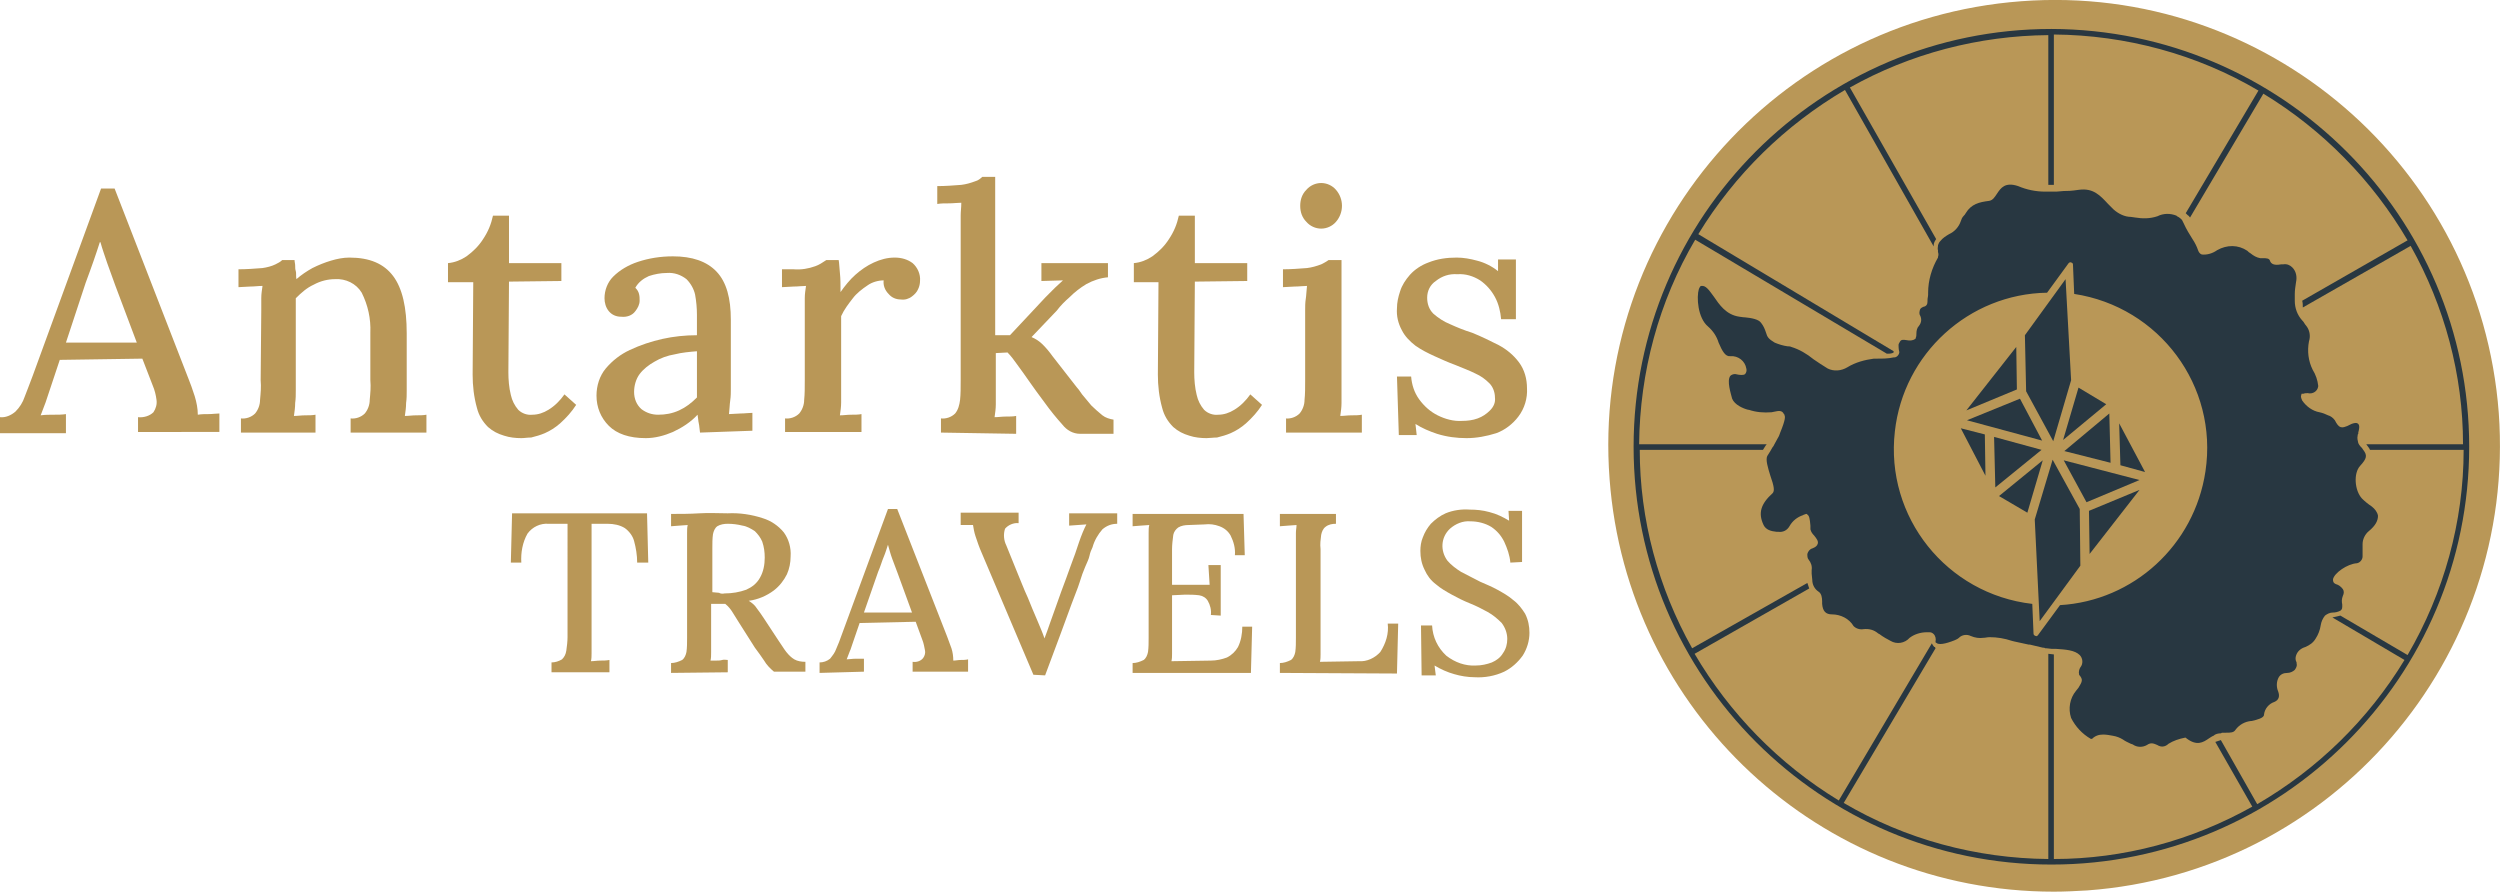
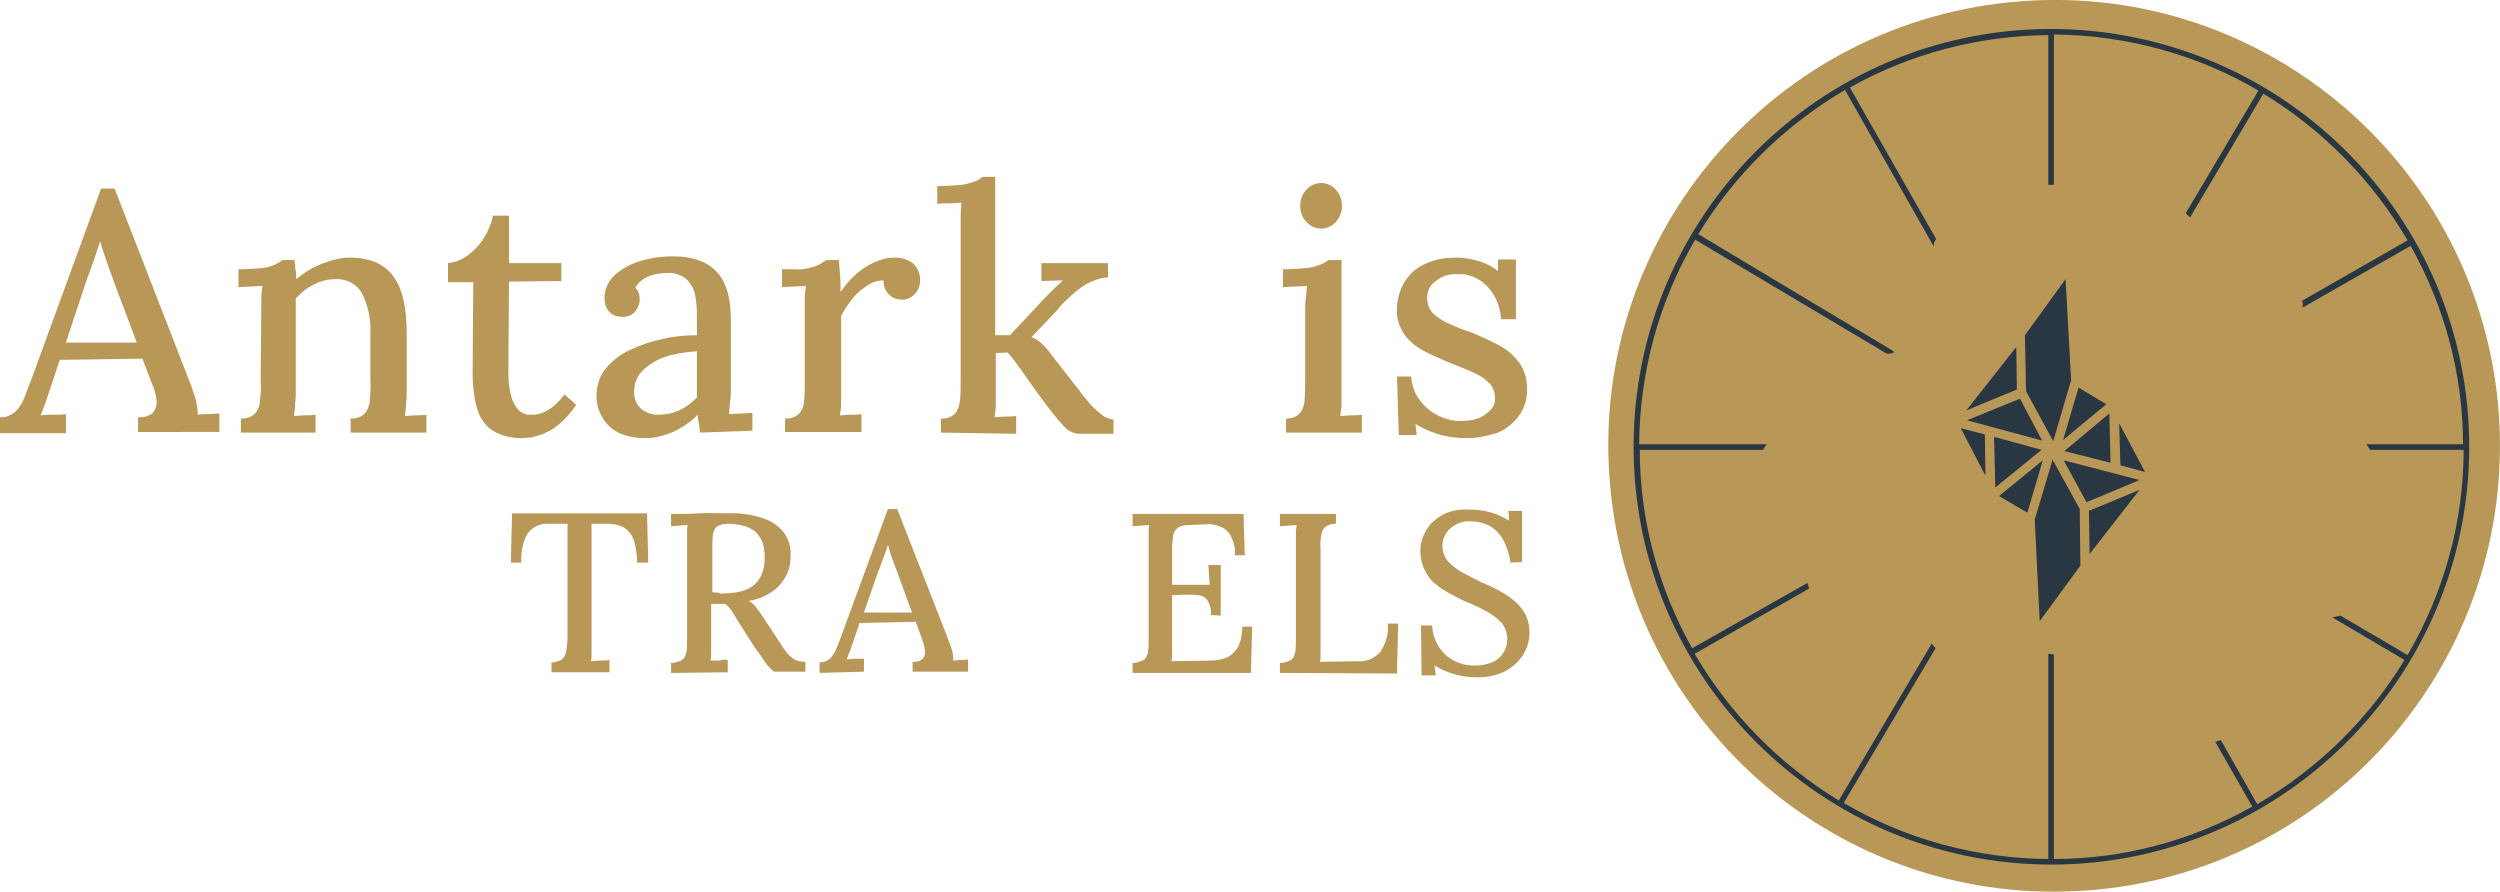
<svg xmlns="http://www.w3.org/2000/svg" id="Ebene_1" x="0px" y="0px" viewBox="0 0 405.7 144.8" style="enable-background:new 0 0 405.7 144.8;" xml:space="preserve">
  <style type="text/css">	.st0{fill:#B99757;}	.st1{fill:#283741;}</style>
  <path class="st0" d="M405.5,67c-3-39.9-37.7-69.8-77.5-66.8c-39.9,3-69.8,37.7-66.8,77.5c2.8,37.8,34.2,67,72.1,67 c1.8,0,3.6-0.1,5.4-0.2C378.5,141.6,408.4,106.9,405.5,67z" />
  <path class="st0" d="M0,70.2v-2.5c0.9,0.1,1.8-0.3,2.5-0.9c0.7-0.7,1.2-1.5,1.5-2.4c0.4-1,0.8-2.1,1.3-3.4l11.1-30.4h2.2l12,30.9 c0.3,0.7,0.6,1.6,1,2.8c0.3,1,0.5,2,0.5,3c0.6-0.1,1.2-0.1,1.8-0.1c0.6,0,1.2-0.1,1.7-0.1v3H22.4v-2.4c0.9,0.1,1.9-0.2,2.5-0.8 c0.4-0.6,0.6-1.3,0.5-2c-0.1-0.8-0.3-1.6-0.6-2.3l-1.7-4.4L9.7,58.4l-1.6,4.8c-0.2,0.7-0.5,1.4-0.7,2.1l-0.8,2.1 c0.7-0.1,1.4-0.1,2.1-0.1s1.4,0,2-0.1v3.1H0z M10.7,55.6h11.5l-3.5-9.3c-0.4-1.2-0.9-2.4-1.3-3.6c-0.4-1.2-0.8-2.3-1.1-3.4h-0.1 c-0.3,0.9-0.6,1.9-1,3s-0.8,2.3-1.3,3.6L10.7,55.6z" />
  <path class="st0" d="M39.1,70.2v-2.3c0.8,0.1,1.7-0.2,2.3-0.8c0.5-0.6,0.8-1.4,0.8-2.2c0.1-1.1,0.2-2.1,0.1-3.2l0.1-11.4 c0-0.6,0-1.2,0-1.9c0-0.7,0.1-1.3,0.2-2c-0.7,0-1.3,0.1-2,0.1l-1.9,0.1v-2.9c1.3,0,2.6-0.1,3.9-0.2c0.7-0.1,1.5-0.3,2.1-0.6 c0.4-0.2,0.8-0.4,1.1-0.7h2c0,0.3,0.1,0.6,0.1,0.9s0,0.6,0.1,0.9s0,0.8,0.1,1.3c0.8-0.7,1.7-1.3,2.6-1.8c1-0.5,2-0.9,3-1.2 c1-0.3,2-0.5,3-0.5c3.3,0,5.6,1,7.1,3s2.2,5.1,2.2,9.3v9.3c0,0.7,0,1.3-0.1,2c0,0.7-0.1,1.4-0.2,2.1c0.6,0,1.2-0.1,1.8-0.1 s1.2,0,1.7-0.1v2.9H56.9v-2.3c0.8,0.1,1.7-0.2,2.3-0.8c0.5-0.6,0.8-1.4,0.8-2.2c0.1-1.1,0.2-2.1,0.1-3.2v-7.7 c0.1-2.3-0.4-4.5-1.4-6.5c-0.9-1.5-2.6-2.3-4.3-2.2c-1.2,0-2.4,0.3-3.5,0.9c-1.1,0.5-2,1.3-2.9,2.2v15c0,0.7,0,1.3-0.1,2 c0,0.7-0.1,1.4-0.2,2.1c0.6,0,1.2-0.1,1.8-0.1s1.2,0,1.7-0.1v2.9L39.1,70.2z" />
  <path class="st0" d="M84.6,71.1c-0.9,0-1.9-0.1-2.8-0.4c-1-0.3-1.8-0.7-2.6-1.4c-0.9-0.9-1.5-1.9-1.8-3.1c-0.5-1.8-0.7-3.6-0.7-5.4 l0.1-15h-4.1v-3.1c1.1-0.1,2.1-0.5,3-1.1c1.1-0.8,2-1.7,2.7-2.8c0.8-1.2,1.3-2.4,1.6-3.8h2.6v7.7h8.5v2.9l-8.5,0.1l-0.1,14.7 c0,1.2,0.1,2.5,0.4,3.7c0.2,0.9,0.6,1.7,1.2,2.4c0.6,0.6,1.5,0.9,2.3,0.8c0.9,0,1.8-0.3,2.6-0.8c1-0.6,1.9-1.5,2.6-2.5l1.9,1.7 c-0.7,1.1-1.6,2.1-2.6,3c-0.8,0.7-1.6,1.2-2.5,1.6c-0.7,0.3-1.4,0.5-2.2,0.7C85.6,71,85.1,71.1,84.6,71.1z" />
  <path class="st0" d="M113.6,70.2c-0.1-0.6-0.1-1.1-0.2-1.5s-0.1-0.9-0.2-1.4c-1.1,1.2-2.5,2.1-4,2.8c-1.4,0.6-2.9,1-4.4,1 c-2.7,0-4.7-0.7-6-2c-1.3-1.3-2-3-2-4.9c0-1.6,0.5-3.2,1.5-4.4c1.1-1.3,2.4-2.3,3.9-3c1.7-0.8,3.5-1.4,5.3-1.8 c1.8-0.4,3.7-0.6,5.6-0.6v-3.3c0-1.1-0.1-2.2-0.3-3.3c-0.2-0.9-0.7-1.8-1.4-2.5c-0.9-0.7-2-1.1-3.2-1c-1,0-2,0.2-2.9,0.5 c-0.9,0.4-1.7,1-2.2,1.9c0.3,0.3,0.5,0.6,0.6,1c0.1,0.4,0.1,0.7,0.1,1.1c0,0.6-0.3,1.2-0.7,1.7c-0.5,0.7-1.4,1-2.3,0.9 c-0.8,0-1.5-0.3-2-0.9c-0.5-0.6-0.7-1.4-0.7-2.1c0-1.3,0.5-2.6,1.4-3.5c1.1-1.1,2.5-1.9,4-2.4c1.8-0.6,3.7-0.9,5.7-0.9 c3.1,0,5.5,0.8,7.1,2.5c1.6,1.7,2.3,4.3,2.3,7.8v3.8c0,1.2,0,2.4,0,3.6c0,1.2,0,2.5,0,3.8c0,0.6,0,1.2-0.1,1.9s-0.1,1.4-0.2,2.2 l1.9-0.1c0.7,0,1.3-0.1,1.9-0.1v2.9L113.6,70.2z M113.1,57c-1.2,0.1-2.4,0.2-3.6,0.5c-1.2,0.2-2.3,0.6-3.3,1.2 c-0.9,0.5-1.8,1.2-2.4,2c-0.6,0.8-0.9,1.9-0.9,2.9c0,1.1,0.4,2.1,1.2,2.8c0.8,0.6,1.7,0.9,2.7,0.9c1.2,0,2.3-0.2,3.4-0.7 c1.1-0.5,2-1.2,2.9-2.1c0-0.4,0-0.8,0-1.2v-1.3c0-0.3,0-0.9,0-1.8S113.1,58.1,113.1,57z" />
  <path class="st0" d="M127.4,67.9c0.8,0.1,1.7-0.2,2.3-0.8c0.5-0.6,0.8-1.4,0.8-2.2c0.1-0.9,0.1-2,0.1-3.2V50.3c0-0.6,0-1.2,0-1.9 c0-0.7,0.1-1.3,0.2-2c-0.6,0-1.3,0.1-2,0.1l-1.9,0.1v-2.9h1.9c1.2,0.1,2.4-0.1,3.5-0.5c0.6-0.2,1.2-0.6,1.8-1h2 c0.1,0.5,0.1,1.2,0.2,2.1s0.1,1.9,0.1,3.1c0.7-1,1.5-2,2.4-2.8c0.9-0.8,1.9-1.5,3-2c1.1-0.5,2.2-0.8,3.4-0.8c1.1,0,2.1,0.3,2.9,0.9 c0.8,0.7,1.3,1.8,1.2,2.9c0,0.4-0.1,0.9-0.3,1.3c-0.2,0.5-0.6,0.9-1,1.2c-0.5,0.4-1.2,0.6-1.8,0.5c-0.8,0-1.5-0.3-2-0.9 c-0.6-0.6-0.9-1.4-0.8-2.2c-0.9,0-1.9,0.3-2.6,0.8c-0.9,0.6-1.8,1.3-2.4,2.1c-0.7,0.9-1.4,1.8-1.9,2.9v12c0,0.7,0,1.3,0,2 c0,0.7-0.1,1.4-0.2,2.1c0.6,0,1.2-0.1,1.8-0.1s1.2,0,1.7-0.1v2.9h-12.4V67.9z" />
  <path class="st0" d="M152.7,70.2v-2.3c0.8,0.1,1.7-0.2,2.3-0.8c0.5-0.6,0.7-1.4,0.8-2.2c0.1-0.9,0.1-2,0.1-3.2V36.9 c0-0.6,0-1.2,0-1.9s0.1-1.3,0.1-2.1c-0.6,0-1.3,0.1-2,0.1c-0.7,0-1.3,0-1.9,0.1v-2.9c1.3,0,2.6-0.1,3.9-0.2c0.8-0.1,1.5-0.3,2.3-0.6 c0.4-0.1,0.8-0.4,1.1-0.7h2.1v25.7h2.4l5.8-6.2c0.6-0.6,1.1-1.1,1.5-1.5c0.4-0.4,0.9-0.8,1.3-1.2l-3.5,0.1v-2.9h10.8V45 c-1.2,0.1-2.4,0.5-3.5,1.1c-1,0.6-1.9,1.3-2.7,2.1c-0.8,0.7-1.5,1.4-2.1,2.2l-4.1,4.3c0.7,0.3,1.3,0.7,1.8,1.2 c0.6,0.6,1.1,1.2,1.6,1.9l3.9,5c0.2,0.2,0.5,0.6,0.9,1.2c0.5,0.6,1,1.2,1.5,1.8c0.6,0.6,1.2,1.1,1.8,1.6c0.5,0.4,1.2,0.6,1.8,0.7 v2.3h-5.4c-1.2,0-2.2-0.6-2.9-1.5c-0.9-1-1.9-2.2-2.9-3.6c-0.9-1.2-1.7-2.3-2.4-3.3s-1.4-2-2-2.8c-0.5-0.7-1-1.4-1.6-2l-1.9,0.1v6.3 c0,0.7,0,1.3,0,2c0,0.7-0.1,1.4-0.2,2.1c0.6,0,1.2-0.1,1.8-0.1s1.2,0,1.7-0.1v2.9L152.7,70.2z" />
-   <path class="st0" d="M195.8,71.1c-0.9,0-1.9-0.1-2.8-0.4c-1-0.3-1.8-0.7-2.6-1.4c-0.9-0.9-1.5-1.9-1.8-3.1c-0.5-1.8-0.7-3.6-0.7-5.4 l0.1-15H184v-3.1c1.1-0.1,2.1-0.5,3-1.1c1.1-0.8,2-1.7,2.7-2.8c0.8-1.2,1.3-2.4,1.6-3.8h2.6v7.7h8.5v2.9l-8.5,0.1l-0.1,14.7 c0,1.2,0.1,2.5,0.4,3.7c0.2,0.9,0.6,1.7,1.2,2.4c0.6,0.6,1.5,0.9,2.3,0.8c0.9,0,1.8-0.3,2.6-0.8c1-0.6,1.9-1.5,2.6-2.5l1.9,1.7 c-0.7,1.1-1.6,2.1-2.6,3c-0.8,0.7-1.6,1.2-2.5,1.6c-0.7,0.3-1.4,0.5-2.2,0.7C196.9,71,196.3,71.1,195.8,71.1z" />
  <path class="st0" d="M208.6,67.9c0.8,0.1,1.7-0.2,2.3-0.8c0.5-0.6,0.8-1.4,0.8-2.2c0.1-0.9,0.1-2,0.1-3.2V50.4c0-0.6,0-1.3,0.1-1.9 s0.1-1.3,0.2-2.1c-0.6,0-1.3,0.1-2,0.1l-1.9,0.1v-2.9c1.3,0,2.6-0.1,3.9-0.2c0.8-0.1,1.5-0.3,2.3-0.6c0.4-0.2,0.8-0.4,1.2-0.7h2.1 v21.2c0,0.7,0,1.3,0,2s-0.1,1.4-0.2,2.1c0.6,0,1.2-0.1,1.8-0.1s1.2,0,1.7-0.1v2.9h-12.3V67.9z M214.4,37.1c-0.9,0-1.8-0.4-2.4-1.1 c-0.7-0.7-1-1.6-1-2.6c0-1,0.3-1.9,1-2.6c0.6-0.7,1.5-1.1,2.4-1.1c0.9,0,1.8,0.4,2.4,1.1c1.3,1.5,1.3,3.7,0,5.2 C216.2,36.7,215.3,37.1,214.4,37.1z" />
  <path class="st0" d="M238,71.1c-1.6,0-3.2-0.2-4.8-0.7c-1.2-0.4-2.4-0.9-3.5-1.6l0.2,1.8H227l-0.3-9.5h2.3c0.1,1.3,0.5,2.6,1.3,3.7 c0.8,1.1,1.8,2,3,2.6c1.2,0.6,2.6,1,4,0.9c0.8,0,1.7-0.1,2.5-0.4c0.8-0.3,1.4-0.7,2-1.3c0.6-0.6,0.9-1.3,0.8-2.1 c0-0.8-0.3-1.7-0.9-2.3c-0.7-0.7-1.4-1.2-2.3-1.6c-1-0.5-2.1-0.9-3.3-1.4c-1.1-0.4-2.2-0.9-3.3-1.4c-1.1-0.5-2.1-1-3.1-1.7 c-0.9-0.7-1.7-1.5-2.2-2.5c-0.6-1.1-0.9-2.3-0.8-3.6c0-0.9,0.2-1.8,0.5-2.7c0.3-1,0.9-1.9,1.6-2.7c0.8-0.9,1.9-1.6,3-2 c1.5-0.6,3-0.8,4.6-0.8c1.1,0,2.2,0.2,3.3,0.5c1.2,0.3,2.4,0.9,3.4,1.7l0-1.9h2.9v9.7h-2.4c-0.1-1.2-0.4-2.5-1-3.6 c-0.6-1.1-1.4-2-2.4-2.7c-1.1-0.7-2.4-1.1-3.7-1c-1.3-0.1-2.5,0.3-3.5,1.1c-0.9,0.6-1.4,1.6-1.4,2.7c0,1,0.3,1.9,1,2.6 c0.8,0.7,1.7,1.3,2.7,1.7c1.1,0.5,2.3,1,3.6,1.4c1.5,0.6,2.9,1.3,4.3,2c1.3,0.7,2.4,1.6,3.3,2.8c0.9,1.2,1.3,2.7,1.3,4.2 c0.1,1.6-0.4,3.3-1.4,4.6c-0.9,1.2-2.2,2.2-3.6,2.7C241.2,70.8,239.6,71.1,238,71.1z" />
  <path class="st0" d="M103.4,91.3c0-1.2-0.2-2.4-0.5-3.5c-0.2-0.8-0.8-1.6-1.5-2.1c-0.8-0.5-1.8-0.7-2.8-0.7H96v19.2 c0,0.7,0,1.3,0,1.8c0,0.4,0,0.9-0.1,1.3c0.5,0,1-0.1,1.5-0.1s1,0,1.5-0.1v2h-9.4v-1.6c0.6,0,1.2-0.2,1.7-0.5 c0.4-0.4,0.6-0.8,0.7-1.4c0.1-0.7,0.2-1.5,0.2-2.2V85H89c-1.3-0.1-2.6,0.5-3.4,1.6c-0.8,1.4-1.1,3.1-1,4.7h-1.7l0.2-8H105l0.2,8 L103.4,91.3z" />
  <path class="st0" d="M108.9,109.2v-1.6c0.6,0,1.2-0.2,1.8-0.5c0.4-0.3,0.6-0.8,0.7-1.3c0.1-0.7,0.1-1.5,0.1-2.3V88.1 c0-0.5,0-1.1,0-1.6s0-0.9,0.1-1.3l-1.4,0.1l-1.3,0.1v-2c1.5,0,3,0,4.6-0.1s3.1,0,4.6,0c1.9-0.1,3.9,0.2,5.7,0.8 c1.3,0.4,2.5,1.2,3.4,2.3c0.8,1.1,1.2,2.5,1.1,3.9c0,1-0.2,2-0.6,2.9c-0.5,1-1.2,1.9-2.1,2.6c-1.2,0.9-2.6,1.5-4.1,1.7 c0.5,0.3,1,0.7,1.3,1.2c0.4,0.5,0.8,1.1,1.2,1.7l2.3,3.5c0.5,0.7,0.9,1.4,1.3,1.9c0.4,0.5,0.8,0.9,1.3,1.2c0.5,0.3,1.2,0.4,1.8,0.4 v1.6h-5.1c-0.6-0.5-1.2-1.1-1.6-1.8c-0.4-0.6-0.9-1.3-1.5-2.1l-2.6-4.1l-1-1.6c-0.3-0.5-0.7-1-1.2-1.4h-2.3v6.1c0,0.7,0,1.3,0,1.8 c0,0.4,0,0.9-0.1,1.3h0.9c0.3,0,0.7,0,1-0.1s0.6,0,0.9,0v2L108.9,109.2z M117.6,96.3c1.2,0,2.4-0.2,3.5-0.6c0.9-0.4,1.7-1,2.2-1.9 c0.6-1,0.8-2.2,0.8-3.3c0-0.9-0.1-1.7-0.4-2.6c-0.3-0.7-0.7-1.2-1.2-1.7c-0.6-0.4-1.3-0.8-2-0.9c-0.8-0.2-1.6-0.3-2.4-0.3 c-0.6,0-1.2,0.1-1.7,0.4c-0.4,0.3-0.6,0.8-0.7,1.3c-0.1,0.7-0.1,1.5-0.1,2.2v7.2l1.1,0.1C116.8,96.3,117.2,96.4,117.6,96.3 L117.6,96.3z" />
  <path class="st0" d="M133,109.2v-1.7c0.6,0,1.2-0.2,1.7-0.6c0.4-0.5,0.8-1,1-1.6c0.3-0.7,0.6-1.4,0.9-2.3l7.5-20.4h1.5l8.1,20.7 c0.2,0.5,0.4,1.1,0.7,1.9c0.2,0.6,0.3,1.3,0.3,2c0.4,0,0.8-0.1,1.2-0.1s0.8,0,1.2-0.1v2h-9v-1.6c0.6,0.1,1.3-0.1,1.7-0.6 c0.3-0.4,0.4-0.9,0.3-1.3c-0.1-0.5-0.2-1.1-0.4-1.6l-1.1-3l-9.1,0.2l-1.1,3.2c-0.2,0.5-0.3,1-0.5,1.4l-0.5,1.3 c0.4,0,0.9-0.1,1.4-0.1h1.4v2.1L133,109.2z M140.2,99.4h7.8l-2.3-6.3c-0.3-0.8-0.6-1.6-0.9-2.4s-0.5-1.6-0.7-2.3l0,0 c-0.2,0.6-0.4,1.3-0.7,2s-0.5,1.5-0.9,2.4L140.2,99.4z" />
-   <path class="st0" d="M167.7,109.5l-8.4-19.8c-0.4-0.9-0.7-1.8-1-2.7c-0.2-0.6-0.3-1.2-0.4-1.8c-0.3,0-0.7,0-1,0s-0.7,0-1,0v-2h9.4 v1.7c-0.8-0.1-1.7,0.3-2.2,0.9c-0.3,0.9-0.2,1.9,0.2,2.7c0.6,1.4,1.1,2.8,1.7,4.2s1.1,2.8,1.8,4.3c0.5,1.3,1,2.4,1.5,3.6 s0.9,2.1,1.2,3l0,0c0.3-0.8,0.6-1.6,0.9-2.5l1-2.8c0.6-1.7,1.1-3.1,1.6-4.4s0.8-2.3,1.2-3.3s0.6-1.8,0.9-2.6 c0.2-0.6,0.4-1.1,0.6-1.6c0.2-0.5,0.4-0.9,0.6-1.3l-1.4,0.1l-1.4,0.1v-2h7.8V85c-0.9,0-1.7,0.3-2.4,0.9c-0.7,0.8-1.3,1.8-1.6,2.9 c-0.2,0.4-0.4,0.9-0.5,1.4s-0.4,1.1-0.7,1.8s-0.6,1.5-0.9,2.5s-0.8,2.1-1.3,3.5s-1.1,3-1.8,4.9l-2.5,6.7L167.7,109.5z" />
  <path class="st0" d="M196.5,99.8c0.1-0.8-0.1-1.6-0.5-2.3c-0.3-0.5-0.8-0.8-1.4-0.9c-0.8-0.1-1.5-0.1-2.3-0.1l-2.1,0.1v7.7 c0,0.7,0,1.2,0,1.8c0,0.4,0,0.8-0.1,1.2l6.4-0.1c0.9,0,1.8-0.2,2.6-0.5c0.8-0.4,1.4-1,1.8-1.7c0.5-1,0.7-2.2,0.7-3.3h1.6l-0.2,7.5 h-19.2v-1.6c0.6,0,1.2-0.2,1.8-0.5c0.4-0.3,0.6-0.8,0.7-1.3c0.1-0.7,0.1-1.5,0.1-2.3V88.1c0-0.5,0-1.1,0-1.6s0-0.9,0.1-1.3l-1.4,0.1 l-1.3,0.1v-2h18l0.2,6.7h-1.6c0.1-1.1-0.2-2.2-0.7-3.2c-0.4-0.7-1-1.2-1.8-1.5c-0.8-0.3-1.6-0.4-2.4-0.3l-2.6,0.1 c-0.6,0-1.2,0.1-1.7,0.4c-0.4,0.3-0.7,0.7-0.8,1.2c-0.1,0.8-0.2,1.6-0.2,2.3v5.8h6.1l-0.2-3.2h2v8.2L196.5,99.8z" />
  <path class="st0" d="M207.7,109.2v-1.6c0.6,0,1.2-0.2,1.8-0.5c0.4-0.3,0.6-0.8,0.7-1.3c0.1-0.7,0.1-1.5,0.1-2.3V88.1 c0-0.5,0-1.1,0-1.6s0.1-0.9,0.1-1.3l-1.4,0.1l-1.3,0.1v-2h9.1V85c-0.6,0-1.2,0.1-1.7,0.5c-0.4,0.3-0.6,0.8-0.7,1.3 c-0.1,0.8-0.2,1.5-0.1,2.3v15.3c0,0.7,0,1.2,0,1.8c0,0.4,0,0.8-0.1,1.2l6.3-0.1c1.3,0.1,2.6-0.5,3.5-1.5c0.9-1.4,1.4-3,1.2-4.6h1.7 l-0.2,8.1L207.7,109.2z" />
  <path class="st0" d="M245.1,91.3c-0.1-1.2-0.5-2.3-1-3.4c-0.5-1-1.2-1.8-2.1-2.4c-1-0.6-2.2-0.9-3.4-0.9c-1.2-0.1-2.4,0.4-3.3,1.2 c-1.5,1.4-1.6,3.6-0.4,5.2c0.6,0.7,1.4,1.3,2.2,1.8c0.9,0.5,2,1,3.1,1.6c0.9,0.4,1.9,0.8,2.8,1.3c0.9,0.5,1.8,1,2.6,1.7 c0.8,0.6,1.4,1.4,1.9,2.2c0.5,1,0.7,2,0.7,3.1c0,1.3-0.4,2.6-1.1,3.7c-0.8,1.1-1.8,2-3,2.6c-1.5,0.7-3.2,1-4.8,0.9 c-1.1,0-2.3-0.2-3.3-0.5c-1.1-0.3-2.2-0.8-3.2-1.4l0.2,1.6h-2.3l-0.1-8.1h1.8c0.1,1.9,0.9,3.6,2.3,4.9c1.4,1.1,3.1,1.7,4.8,1.6 c0.9,0,1.8-0.2,2.6-0.5c0.7-0.3,1.4-0.8,1.8-1.5c0.5-0.7,0.7-1.5,0.7-2.3c0-0.9-0.3-1.8-0.9-2.6c-0.7-0.7-1.4-1.3-2.3-1.8 c-0.9-0.5-1.9-1-2.9-1.4s-2-0.9-2.9-1.4c-0.9-0.5-1.8-1-2.6-1.7c-0.8-0.6-1.4-1.4-1.8-2.3c-0.5-1-0.7-2-0.7-3.1 c0-0.7,0.1-1.5,0.4-2.2c0.3-0.8,0.7-1.5,1.3-2.2c0.7-0.7,1.5-1.3,2.4-1.7c1.2-0.5,2.6-0.7,3.9-0.6c1.1,0,2.1,0.1,3.2,0.4 c1.2,0.3,2.2,0.8,3.2,1.4l-0.1-1.6h2.2v8.3L245.1,91.3z" />
  <polygon class="st1" points="333.1,74.6 330.2,84.3 331,100.8 337.6,91.8 337.5,82.6 " />
  <polygon class="st1" points="323.6,70.9 323.8,79.1 331.3,73 " />
  <polygon class="st1" points="324.4,80.5 329,83.2 331.5,74.7 " />
  <polygon class="st1" points="333.2,71.6 336.1,61.7 335.2,45.3 328.6,54.4 328.8,63.5 " />
  <polygon class="st1" points="327.8,64.7 319.2,68.2 331.4,71.5 " />
  <polygon class="st1" points="339.1,89.9 347.2,79.5 339,82.9 " />
  <polygon class="st1" points="344.1,75.5 348.1,76.6 343.9,68.7 " />
  <polygon class="st1" points="318.2,69.5 322.2,77.2 322.1,70.5 " />
  <polygon class="st1" points="327.2,56.3 319.1,66.6 327.3,63.2 " />
  <polygon class="st1" points="316.3,68.5 316.4,68.5 316.4,68.5 " />
  <polygon class="st1" points="334.9,74.7 338.6,81.5 347.2,77.9 " />
  <polygon class="st1" points="342.5,75.1 342.3,67.1 335,73.2 " />
  <polygon class="st1" points="341.8,65.6 337.3,62.9 334.8,71.4 " />
  <path class="st1" d="M332.9,4.7c-37.5,0-67.8,30.4-67.8,67.8s30.4,67.8,67.8,67.8s67.8-30.4,67.8-67.8c0,0,0,0,0,0 C400.7,35.1,370.3,4.8,332.9,4.7z M373.7,49.9l17.5-10c5.5,9.8,8.5,20.9,8.5,32.2H384c0.2,0.3,0.5,0.6,0.6,0.9h15.2 c0,11.7-3.2,23.2-9.1,33.3l-10.9-6.4l-1.3,0.3l11.7,6.9c-5.9,9.7-14.1,17.7-23.9,23.4l-5.9-10.4l-0.9,0.3l6,10.5 c-9.8,5.5-20.9,8.5-32.2,8.5v-33.2l-0.9-0.1l0,33.3c-11.7-0.1-23.2-3.2-33.2-9.1l14.9-25.1L314,105h-0.1c-0.2-0.2-0.3-0.4-0.4-0.6 l-15.1,25.5c-9.7-5.9-17.7-14.1-23.4-23.8l18.6-10.6c-0.1-0.3-0.2-0.6-0.3-0.9l-18.7,10.6c-5.5-9.8-8.5-20.9-8.5-32.2h20 c0.2-0.3,0.4-0.7,0.6-0.9H266c0.1-11.7,3.2-23.2,9.1-33.2l31.1,18.5c0.3,0,0.6,0,0.9-0.1l0.2-0.1c0-0.1,0-0.2,0-0.2L275.6,38 c5.9-9.7,14.1-17.7,23.8-23.4L313.8,40c0-0.1,0-0.2,0-0.2c0-0.4,0.2-0.7,0.4-1l-14-24.6c9.8-5.5,20.9-8.4,32.2-8.5V30h0.9V5.6 c11.7,0.1,23.2,3.2,33.2,9.1l-11.8,19.9l0.2,0.2l0.1,0.1c0.2,0.1,0.3,0.3,0.4,0.4l0,0l11.9-20.1c9.7,5.9,17.7,14.1,23.4,23.8 l-17.1,9.8C373.7,49.2,373.7,49.5,373.7,49.9z" />
-   <path class="st1" d="M385.9,83.7c-0.1-0.6-0.5-1.1-1-1.5c-0.6-0.4-1.1-0.8-1.6-1.3c-1.2-1.3-1.4-4.1-0.3-5.3s1.2-1.7,0.5-2.6 l-0.2-0.3c-0.1-0.1-0.1-0.1-0.2-0.2c-0.2-0.2-0.3-0.4-0.4-0.6c-0.1-0.4-0.2-0.8-0.1-1.2c0-0.1,0-0.2,0.1-0.3v-0.2 c0.1-0.4,0.3-1.1,0-1.4c-0.1-0.1-0.3-0.3-1.1,0c-1.1,0.6-1.5,0.6-1.8,0.5s-0.6-0.5-0.9-1.1c-0.3-0.4-0.7-0.7-1.1-0.8 c-0.4-0.2-0.9-0.4-1.4-0.5c-1.1-0.2-2.1-0.9-2.8-1.9c-0.1-0.2-0.2-0.5-0.2-0.7l0.1-0.4h0.3c0.2-0.1,0.5-0.1,0.7-0.1 c0.8,0.2,1.6-0.3,1.7-1.1c0,0,0-0.1,0-0.1c-0.1-0.9-0.4-1.8-0.9-2.6c-0.7-1.4-0.9-3-0.6-4.6c0.3-0.9,0.1-1.9-0.5-2.6 c-0.2-0.2-0.3-0.5-0.5-0.7l-0.1-0.1c-0.8-0.9-1.2-2-1.2-3.2v-1.1c0-0.6,0.1-1.2,0.2-1.9c0.2-0.9,0-1.8-0.6-2.4 c-0.4-0.4-0.9-0.6-1.5-0.5h-0.3c-0.6,0.1-1.5,0.2-1.8-0.5c-0.1-0.5-0.6-0.5-1.2-0.5h-0.4c-0.6-0.1-1.1-0.4-1.6-0.8 c-0.2-0.1-0.3-0.2-0.5-0.4c-1.5-1-3.3-1-4.9-0.1c-0.7,0.5-1.6,0.8-2.5,0.7c-0.3-0.1-0.5-0.4-0.6-0.7c-0.2-0.6-0.5-1.2-0.9-1.8 c-0.5-0.8-1-1.6-1.4-2.5l0,0c-0.1-0.2-0.2-0.4-0.3-0.6c0,0-0.1-0.1-0.1-0.1l-0.1-0.1l0,0c-0.2-0.2-0.4-0.3-0.6-0.4l0,0l-0.1-0.1 c-1-0.4-2.1-0.4-3.1,0.1c-1.2,0.4-2.4,0.4-3.6,0.2l-0.7-0.1c-1,0-2-0.5-2.8-1.2c-0.3-0.3-0.6-0.6-0.9-0.9c-1.3-1.4-2.4-2.6-4.7-2.3 c-1.4,0.2-1.8,0.2-2.5,0.2l-1.2,0.1h-0.7l0,0h-0.9h-0.2c-1.5,0-3-0.3-4.4-0.9c-2.1-0.7-2.8,0.3-3.4,1.2c-0.4,0.6-0.7,1.1-1.3,1.2 c-1.6,0.2-2.9,0.5-3.8,2c-0.1,0.2-0.2,0.3-0.3,0.4c-0.3,0.3-0.4,0.6-0.5,0.9c-0.3,0.9-1,1.7-1.9,2.1c-0.5,0.3-1,0.6-1.4,1.1 c-0.2,0.2-0.3,0.4-0.4,0.7l0,0c0,0,0,0.1,0,0.1c0,0.2-0.1,0.5,0,0.7l0,0c0,0.1,0,0.2,0,0.3c0.1,0.3,0.1,0.5,0,0.8v0.1 c-1,1.7-1.6,3.7-1.6,5.7v0.3c0,0.3-0.1,0.6-0.1,0.9c0,0.1,0,0.2,0,0.2c0,0.4-0.1,0.8-0.7,0.9c-0.2,0.1-0.4,0.2-0.5,0.4 c-0.1,0.3-0.2,0.7,0,1c0.3,0.6,0.2,1.2-0.2,1.7c-0.3,0.3-0.4,0.8-0.4,1.2c0,0.2,0,0.5-0.1,0.7l0,0.1l-0.1,0.1 c-0.4,0.3-0.9,0.3-1.4,0.2c-0.6-0.1-0.9-0.1-1.1,0.3c-0.1,0.2-0.2,0.3-0.2,0.5c0,0,0,0.7,0.1,1c0.1,0.3-0.1,0.6-0.3,0.8l0,0 c-0.1,0.1-0.3,0.2-0.5,0.2l0.5,0.3l0,0l-0.5-0.3h-0.1c-0.9,0.2-1.8,0.2-2.7,0.2h-0.5c-1.5,0.2-3,0.6-4.3,1.4c-1,0.6-2.2,0.7-3.2,0.2 c-0.8-0.5-1.6-1-2.3-1.5c-1.1-0.9-2.3-1.6-3.6-2c-0.2-0.1-0.4-0.1-0.6-0.1c-0.7-0.1-1.4-0.3-2.1-0.6c-1-0.6-1.2-0.9-1.4-1.6 c-0.2-0.6-0.4-1.1-0.8-1.6c-0.4-0.6-1.6-0.8-2.6-0.9c-0.4,0-0.7-0.1-0.9-0.1c-2.2-0.3-3.3-2-4.2-3.3c-0.8-1.1-1.3-1.8-2-1.7 c-0.2,0-0.3,0.3-0.4,0.5c-0.4,1.3-0.2,4.7,1.5,6.1c0.8,0.7,1.4,1.6,1.7,2.6c0.6,1.4,1.1,2.3,1.9,2.2c1.3-0.1,2.4,0.8,2.6,2 c0.1,0.3,0,0.7-0.2,0.9c-0.2,0.2-0.8,0.2-1.6,0c-0.3,0-0.6,0.1-0.8,0.3c-0.6,0.8,0.1,2.9,0.3,3.7c0.4,1,1.8,1.6,2.6,1.8h0.1 c1.2,0.4,2.4,0.5,3.7,0.4l0.5-0.1c0.5-0.1,1.2-0.3,1.5,0.4l0.1,0.1v0.1c0.1,0.2,0.2,0.6-0.7,2.8c-0.1,0.3-0.2,0.6-0.4,0.9l-0.6,1.1 l-0.1,0.2c-0.2,0.2-0.3,0.5-0.5,0.8s-0.3,0.5-0.5,0.8c-0.3,0.6,0.1,1.9,0.5,3.2c0.6,1.7,0.7,2.4,0.4,2.8c-2,1.8-2.4,3.3-1.5,5.2 c0.4,0.8,1.2,1,2.1,1.1h0.3c0.7,0.1,1.4-0.2,1.8-0.9c0.5-0.9,1.3-1.5,2.2-1.8c0.1-0.1,0.3-0.1,0.5-0.2h0.1l0.1,0.1 c0.3,0.2,0.4,0.6,0.5,1.8c0,0.2,0,0.4,0,0.6c0.1,0.4,0.3,0.7,0.6,1c0.4,0.5,0.7,0.9,0.6,1.3c-0.1,0.4-0.4,0.6-0.9,0.8 c-0.4,0.1-0.7,0.5-0.8,0.9c0,0.3,0,0.7,0.2,0.9c0.4,0.5,0.6,1.1,0.5,1.7c0,0.2,0,0.4,0,0.6l0.1,1c0,0.8,0.4,1.5,1,1.9 c0.5,0.3,0.6,1,0.6,1.6c0,0.1,0,0.2,0,0.4c0.1,1.2,0.6,1.7,1.6,1.7c1.4,0,2.8,0.7,3.5,1.9h0c0.4,0.4,1,0.6,1.6,0.5 c0.9-0.1,1.7,0.1,2.4,0.7l0.2,0.1c0.5,0.4,1.4,0.9,1.8,1.1c1,0.6,2.3,0.4,3.1-0.5c0.8-0.6,1.8-0.9,2.8-0.9c0.1,0,0.2,0,0.4,0 c0.3,0,0.5,0.1,0.7,0.3c0.3,0.3,0.4,0.8,0.3,1.2c0,0.1,0,0.2,0.1,0.2c0.4,0.4,1.5,0.2,3-0.4c0.2-0.1,0.5-0.2,0.7-0.4 c0.5-0.5,1.3-0.6,1.9-0.3c0.7,0.3,1.4,0.4,2.1,0.3c0.3,0,0.6-0.1,1-0.1c1.2,0,2.4,0.2,3.6,0.6l0.4,0.1l2.3,0.5h0.2l2.1,0.5 c0.1,0,0.3,0,0.4,0.1h0.2l0.9,0.1h0.7c1.5,0.1,3,0.2,3.8,1c0.5,0.5,0.6,1.4,0.1,2c-0.2,0.3-0.3,0.8-0.2,1.1l0,0.1 c0.7,0.8,0.5,1.1-0.1,2.1l-0.4,0.5c-1,1.2-1.3,2.9-0.8,4.4c0.7,1.4,1.8,2.6,3.2,3.4c0.1,0,0.2,0,0.2,0c0.5-0.5,1.1-0.7,1.8-0.7 c0.5,0,1.1,0.1,1.6,0.2c0.6,0.1,1.1,0.3,1.6,0.6c0.4,0.3,0.9,0.5,1.3,0.7l0.3,0.1c0.7,0.5,1.6,0.5,2.3,0.1c0.7-0.5,1.2-0.2,1.7,0 c0.6,0.4,1.3,0.3,1.8-0.2c0.8-0.5,1.7-0.8,2.7-1h0.1l0.1,0.1c1.7,1.3,2.7,0.7,3.7,0c0.2-0.1,0.4-0.3,0.7-0.4 c0.3-0.3,0.8-0.4,1.2-0.4c0.1,0,0.1-0.1,0.2-0.1c0.2,0,0.4,0,0.6,0c0.8,0,1.3,0,1.6-0.5c0.6-0.8,1.5-1.3,2.5-1.4h0.1 c0.9-0.2,2-0.5,2-1c0.1-1,0.8-1.8,1.7-2.1c0.7-0.3,0.9-0.9,0.6-1.7c-0.3-0.7-0.3-1.6,0.1-2.3c0.3-0.5,0.8-0.7,1.4-0.7 c0.4,0,0.9-0.2,1.2-0.5c0.2-0.3,0.4-0.6,0.3-1c0-0.1,0-0.3-0.1-0.4c-0.1-0.3-0.1-0.6,0-0.9c0.2-0.7,0.8-1.2,1.5-1.4 c0.7-0.3,1.3-0.7,1.7-1.4c0.4-0.6,0.7-1.4,0.8-2.1c0.1-0.6,0.3-1.1,0.7-1.6c0.4-0.3,0.8-0.5,1.3-0.5c0.4,0,0.8-0.1,1.2-0.3 c0.1-0.1,0.3-0.2,0.3-0.6c0-0.1,0-0.3,0-0.4c-0.1-0.5-0.1-0.9,0.1-1.4c0.2-0.4,0.2-0.8,0-1.1c-0.3-0.4-0.7-0.7-1.1-0.8 c-0.5-0.2-0.5-0.5-0.5-0.8c0.2-1,2.3-2.5,3.9-2.6c0.5-0.1,0.9-0.6,0.9-1.1c0-0.2,0-0.4,0-0.6c0-0.5,0-0.9,0-1.4c0-0.8,0.4-1.6,1-2.1 C385.5,85.3,385.9,84.5,385.9,83.7z M334.3,98.2l-3.6,4.9c-0.1,0.1-0.2,0.2-0.3,0.1h-0.1c-0.2-0.1-0.3-0.2-0.3-0.4l-0.2-4.8 c-13.9-1.6-23.9-14.1-22.3-28c1.4-12.6,12-22.3,24.7-22.5l3.5-4.8c0.1-0.1,0.3-0.2,0.4-0.1c0.2,0,0.3,0.2,0.3,0.3l0.2,4.8 c13.8,2.1,23.4,14.9,21.3,28.8C356.1,88.5,346.2,97.5,334.3,98.2L334.3,98.2z" />
</svg>